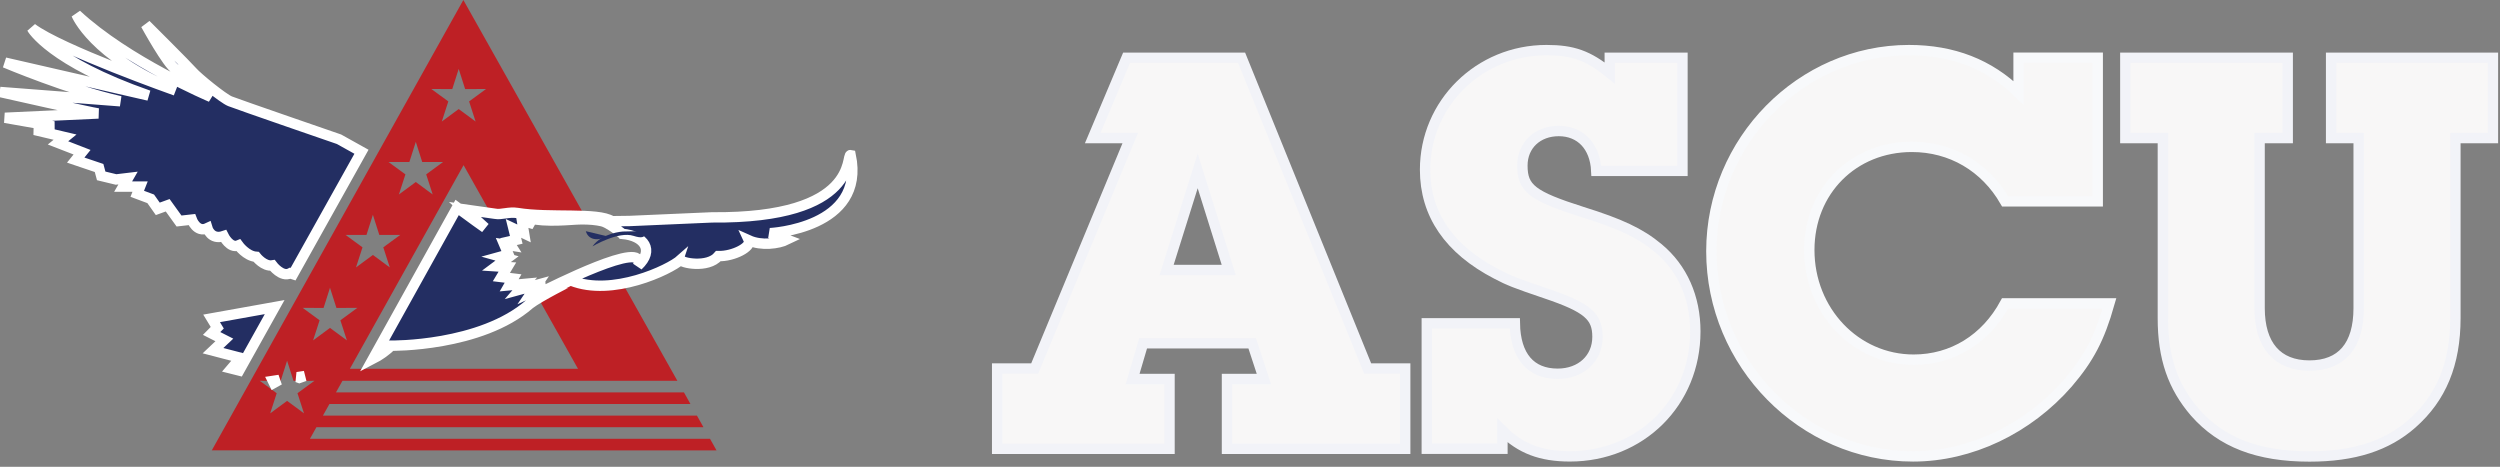
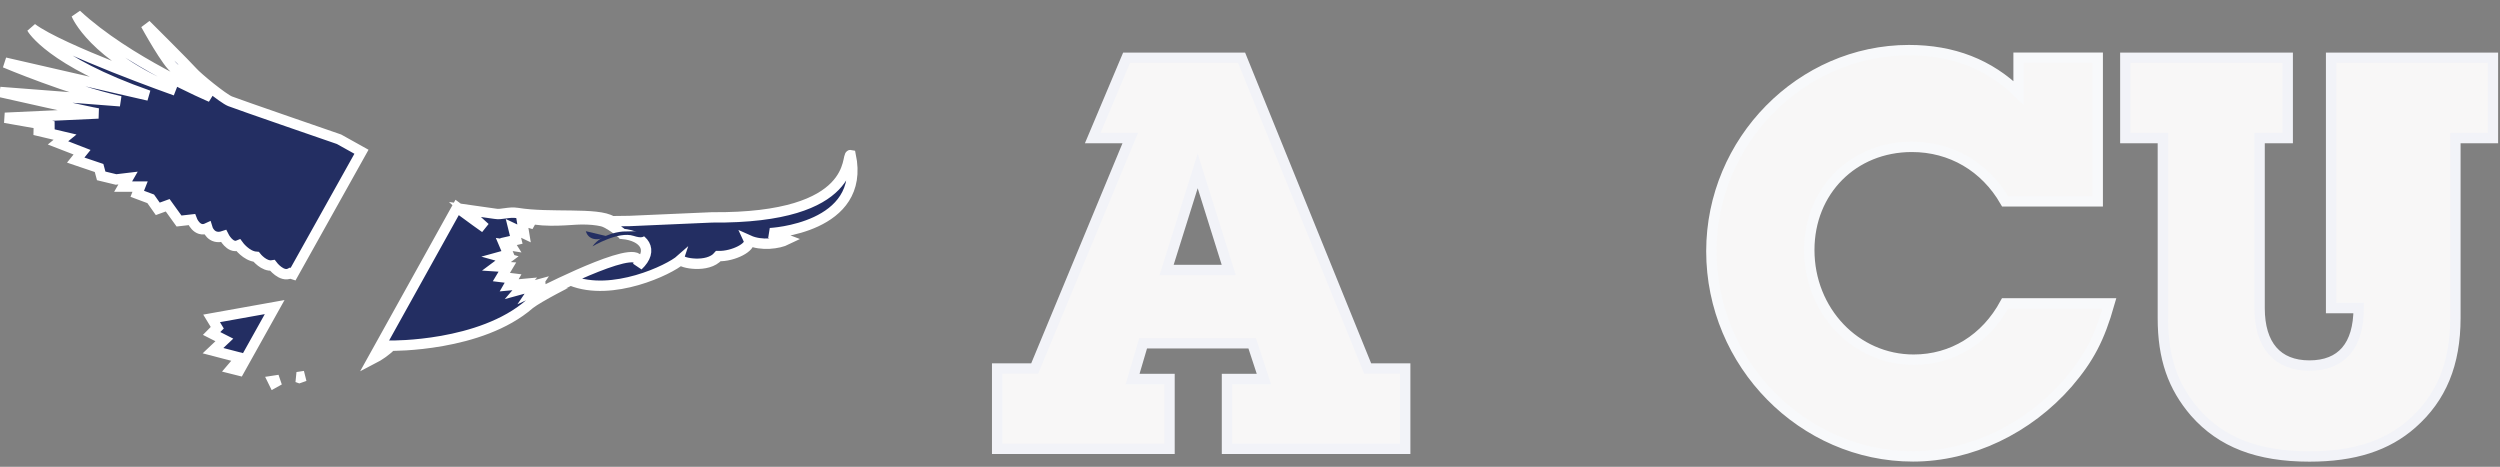
<svg xmlns="http://www.w3.org/2000/svg" width="241" height="45" viewBox="0 0 241 45" fill="none">
  <rect x="0" y="0" width="241" height="45" fill="#808080" stroke="none" />
  <path d="M118.281 43.264V36.537H121.841L120.711 33.09H110.199L109.182 36.537H112.742V43.264H96.126V35.524H99.744L108.956 13.311H105.338L108.603 5.568H119.691L131.843 35.524H135.462V43.268H118.281V43.264ZM115.457 16.474L112.461 26.025H118.452L115.457 16.474Z" fill="#F8F7F7" stroke="#F2F3F8" />
-   <path d="M137.55 31.17H146.029C146.084 34.336 147.556 36.031 150.154 36.031C152.413 36.031 153.998 34.559 153.998 32.471C153.998 30.492 153.036 29.643 149.024 28.288C146.029 27.271 145.464 27.045 144.276 26.422C139.696 24.05 137.378 20.657 137.378 16.361C137.378 9.977 142.578 4.832 149.079 4.832C151.622 4.832 153.091 5.342 155.182 7.036V5.568H162.19V16.474H153.882C153.769 14.098 152.355 12.63 150.263 12.63C148.23 12.63 146.758 13.989 146.758 15.964C146.758 18.168 147.72 18.901 152.522 20.428C156.141 21.557 158.116 22.461 159.868 23.929C162.186 25.853 163.429 28.677 163.429 31.953C163.429 38.793 158.174 43.993 151.334 43.993C148.565 43.993 146.587 43.26 144.834 41.508V43.26H137.542V31.17H137.55Z" fill="#F8F7F7" stroke="#F2F3F8" />
  <path d="M203.351 29.246C202.389 32.638 201.372 34.559 199.339 36.934C195.495 41.344 189.956 43.996 184.417 43.996C173.792 43.996 164.977 35.069 164.977 24.217C164.977 13.592 173.624 4.832 184.024 4.832C188.262 4.832 191.767 6.187 194.591 8.957V5.564H202.221V19.411H193.29C191.37 16.077 188.09 14.156 184.304 14.156C178.653 14.156 174.415 18.394 174.415 24.101C174.415 29.978 178.879 34.672 184.476 34.672C188.207 34.672 191.428 32.693 193.29 29.246H203.351Z" fill="#F8F7F7" stroke="#F8F9FB" />
-   <path d="M236.7 30.663C236.7 35.072 235.344 38.348 232.52 40.837C230.09 42.983 226.927 44.004 222.631 44.004C217.657 44.004 214.152 42.648 211.608 39.766C209.462 37.281 208.5 34.511 208.5 30.667V13.311H204.882V5.568H220.536V13.311H217.825V29.701C217.825 33.265 219.519 35.24 222.627 35.24C225.735 35.24 227.375 33.32 227.375 29.701V13.311H224.719V5.568H240.318V13.311H236.7V30.663Z" fill="#F8F7F7" stroke="#F2F3F8" />
-   <path fill-rule="evenodd" clip-rule="evenodd" d="M20.417 43.413L44.667 0L56.56 21.153C56.382 21.145 56.196 21.145 56.003 21.149C55.034 21.153 52.749 21.481 50.825 21.022L51.474 21.608L50.315 21.262L50.519 22.505L49.495 22.02L49.768 23.124L49.018 23.295L49.258 23.674L49.029 23.638L44.689 15.92L33.728 35.55C41.059 35.55 48.387 35.55 55.719 35.55L51.499 28.047L52.119 27.759L52.151 28.175C52.607 27.96 56.233 26.112 58.852 25.241L65.299 36.709H33.014L32.387 37.827H65.933L66.559 38.946H31.756L31.13 40.065H67.186L67.813 41.183H30.503L29.876 42.302H68.447L69.074 43.421C48.023 43.413 38.917 43.413 20.417 43.413ZM44.219 6.643L44.838 8.585L46.853 8.581L45.221 9.777L45.847 11.715L44.219 10.513L42.59 11.715L43.217 9.777L41.584 8.581L43.599 8.585L44.219 6.643ZM40.083 13.675L40.702 15.618L42.717 15.614L41.085 16.809L41.712 18.748L40.083 17.545L38.454 18.748L39.081 16.809L37.448 15.614L39.463 15.618L40.083 13.675ZM35.947 20.708L36.566 22.65L38.581 22.647L36.949 23.842L37.576 25.78L35.947 24.578L34.318 25.78L34.945 23.842L33.312 22.647L35.328 22.65L35.947 20.708ZM31.811 27.741L32.431 29.683L34.446 29.68L32.813 30.875L33.44 32.813L31.811 31.611L30.182 32.813L30.809 30.875L29.177 29.68L31.192 29.683L31.811 27.741ZM27.675 34.774L28.295 36.716L30.31 36.712L28.677 37.907L29.304 39.846L27.675 38.644L26.047 39.846L26.673 37.907L25.041 36.712L27.056 36.716L27.675 34.774ZM51.441 27.938L51.262 27.617L51.751 27.482L51.441 27.938Z" fill="#BE2025" />
+   <path d="M236.7 30.663C236.7 35.072 235.344 38.348 232.52 40.837C230.09 42.983 226.927 44.004 222.631 44.004C217.657 44.004 214.152 42.648 211.608 39.766C209.462 37.281 208.5 34.511 208.5 30.667V13.311H204.882V5.568H220.536V13.311H217.825V29.701C217.825 33.265 219.519 35.24 222.627 35.24C225.735 35.24 227.375 33.32 227.375 29.701H224.719V5.568H240.318V13.311H236.7V30.663Z" fill="#F8F7F7" stroke="#F2F3F8" />
  <path fill-rule="evenodd" clip-rule="evenodd" d="M53.503 28.204C53.558 28.2 53.583 28.193 53.583 28.193L53.503 28.204Z" fill="#616163" />
  <path fill-rule="evenodd" clip-rule="evenodd" d="M58.991 21.324L60.718 21.302L68.633 20.956C82.931 21.08 81.507 14.831 82.006 14.947C83.5 22.027 74.23 22.476 74.23 22.476C74.23 22.476 75.323 22.891 75.866 23.099C75.05 23.5 73.392 23.714 72.182 23.168C72.47 23.802 70.699 24.727 69.249 24.687C68.239 25.89 65.586 25.34 65.634 25.034C64.53 26.021 58.998 28.63 55.059 27.049C55.056 27.049 51.973 28.594 51.062 29.304L51.058 29.308C46.325 33.44 37.729 33.323 37.729 33.323C37.139 33.877 36.537 34.289 35.958 34.588L44.066 20.001C45.272 20.909 46.766 21.962 46.766 21.962L44.82 20.194L47.753 20.61C48.307 20.723 49.072 20.398 49.867 20.53C52.993 21.047 57.621 20.446 58.991 21.324ZM61.502 25.609C63.087 24.123 62.114 22.738 60 22.545L59.997 22.541L59.993 22.538L59.986 22.534H59.982L59.978 22.53L59.975 22.526L59.971 22.523L59.964 22.516L59.953 22.508L59.942 22.501L59.938 22.497L59.931 22.49L59.924 22.483L59.92 22.479L59.909 22.468L59.895 22.457L59.891 22.454L59.876 22.443L59.869 22.439L59.858 22.432L59.847 22.424L59.844 22.421L59.825 22.406L59.807 22.392L59.804 22.388L59.789 22.377L59.778 22.37L59.767 22.363L59.752 22.352L59.745 22.348L59.723 22.333L59.702 22.315L59.694 22.311L59.676 22.297L59.665 22.286L59.654 22.279L59.636 22.264L59.632 22.261L59.607 22.242L59.585 22.224L59.578 22.217L59.559 22.202L59.545 22.191L59.534 22.184L59.512 22.169L59.508 22.166L59.483 22.148L59.479 22.144L59.454 22.126L59.443 22.118L59.425 22.104L59.406 22.089L59.395 22.075L59.37 22.056L59.366 22.053L59.337 22.031L59.334 22.027L59.308 22.009L59.297 22.002L59.279 21.991L59.261 21.976L59.25 21.969L59.221 21.951L59.191 21.929L59.184 21.925L59.159 21.907L59.144 21.896L59.126 21.885L59.104 21.871L59.097 21.863L59.064 21.841L59.031 21.82L59.024 21.816L58.998 21.801L58.984 21.791L58.969 21.779L58.944 21.765L58.936 21.761L58.904 21.739L58.874 21.721L58.863 21.714L58.842 21.699L58.823 21.688L58.809 21.681L58.783 21.667L58.78 21.663L58.747 21.645L58.743 21.641L58.714 21.623L58.703 21.616L58.681 21.605L58.663 21.594L58.652 21.586L58.623 21.572H58.619L58.587 21.554L58.583 21.55L58.557 21.535C58.379 21.441 58.208 21.368 58.058 21.331C57.526 21.204 56.805 21.131 56.003 21.145C55.034 21.149 52.749 21.477 50.825 21.018L51.474 21.605L50.315 21.259L50.519 22.501L49.495 22.016L49.768 23.12L49.018 23.292L49.258 23.671L48.609 23.569L49.018 24.534L48.267 24.742L48.879 24.913L47.855 25.675L48.912 25.744L48.333 26.71L49.459 26.848L49.083 27.504L50.584 27.366L50.107 27.919L51.743 27.471L51.299 28.127L52.119 27.748L52.151 28.164C52.92 27.814 62.551 22.88 61.502 25.609ZM29.373 36.249L28.856 36.432L28.656 36.359L29.373 36.249ZM26.925 36.625L26.404 36.913L26.309 36.719L26.925 36.625ZM23.062 35.721L22.308 35.532L23.193 34.497L20.533 33.804L21.627 32.77L20.398 32.146L20.945 31.593L20.398 30.692L26.477 29.603L23.062 35.721ZM28.247 26.44C28.08 26.389 27.971 26.345 27.971 26.345C27.151 26.761 26.265 25.584 26.265 25.584C25.445 25.722 24.695 24.757 24.695 24.757C23.74 24.687 22.989 23.652 22.989 23.652C22.169 23.999 21.557 22.756 21.557 22.756C20.329 23.172 19.987 21.994 19.987 21.994C18.963 22.479 18.485 21.167 18.485 21.167L17.258 21.306L16.164 19.786L15.21 20.133L14.528 19.167L13.231 18.682L13.504 17.99H11.868L12.345 17.163L11.187 17.301L9.755 16.955L9.551 16.194L7.299 15.432L7.911 14.674L5.59 13.774L6.271 13.22L3.338 12.528L5.178 12.181L0.477 11.354L9.481 10.939C8.869 10.87 0 8.866 0 8.866L11.598 9.762C6.687 8.658 0.477 6.034 0.477 6.034L14.328 9.212C4.843 5.896 3.072 2.718 3.072 2.718C5.801 4.792 16.922 8.727 16.922 8.727C8.942 5.342 7.372 1.403 7.372 1.403C12.284 5.961 20.333 9.347 20.333 9.347C20.333 9.347 17.673 7.066 16.922 6.654C16.172 6.238 14.058 2.372 14.058 2.372C14.058 2.372 18.085 6.38 18.562 6.931C19.039 7.481 21.495 9.485 22.177 9.762C22.858 10.039 32.682 13.424 32.682 13.424L34.846 14.63L28.247 26.44Z" fill="#232E62" stroke="white" />
  <path fill-rule="evenodd" clip-rule="evenodd" d="M56.473 22.286L58.51 22.771C57.923 23.161 56.768 23.299 56.473 22.286Z" fill="#232E62" />
  <path fill-rule="evenodd" clip-rule="evenodd" d="M60.04 22.319C60.04 22.319 58.033 22.443 57.114 23.751C57.114 23.751 59.61 22.257 61.075 22.738C62.54 23.219 62.11 22.271 62.11 22.271C62.11 22.271 60.048 22.326 60.04 22.319Z" fill="#232E62" />
</svg>